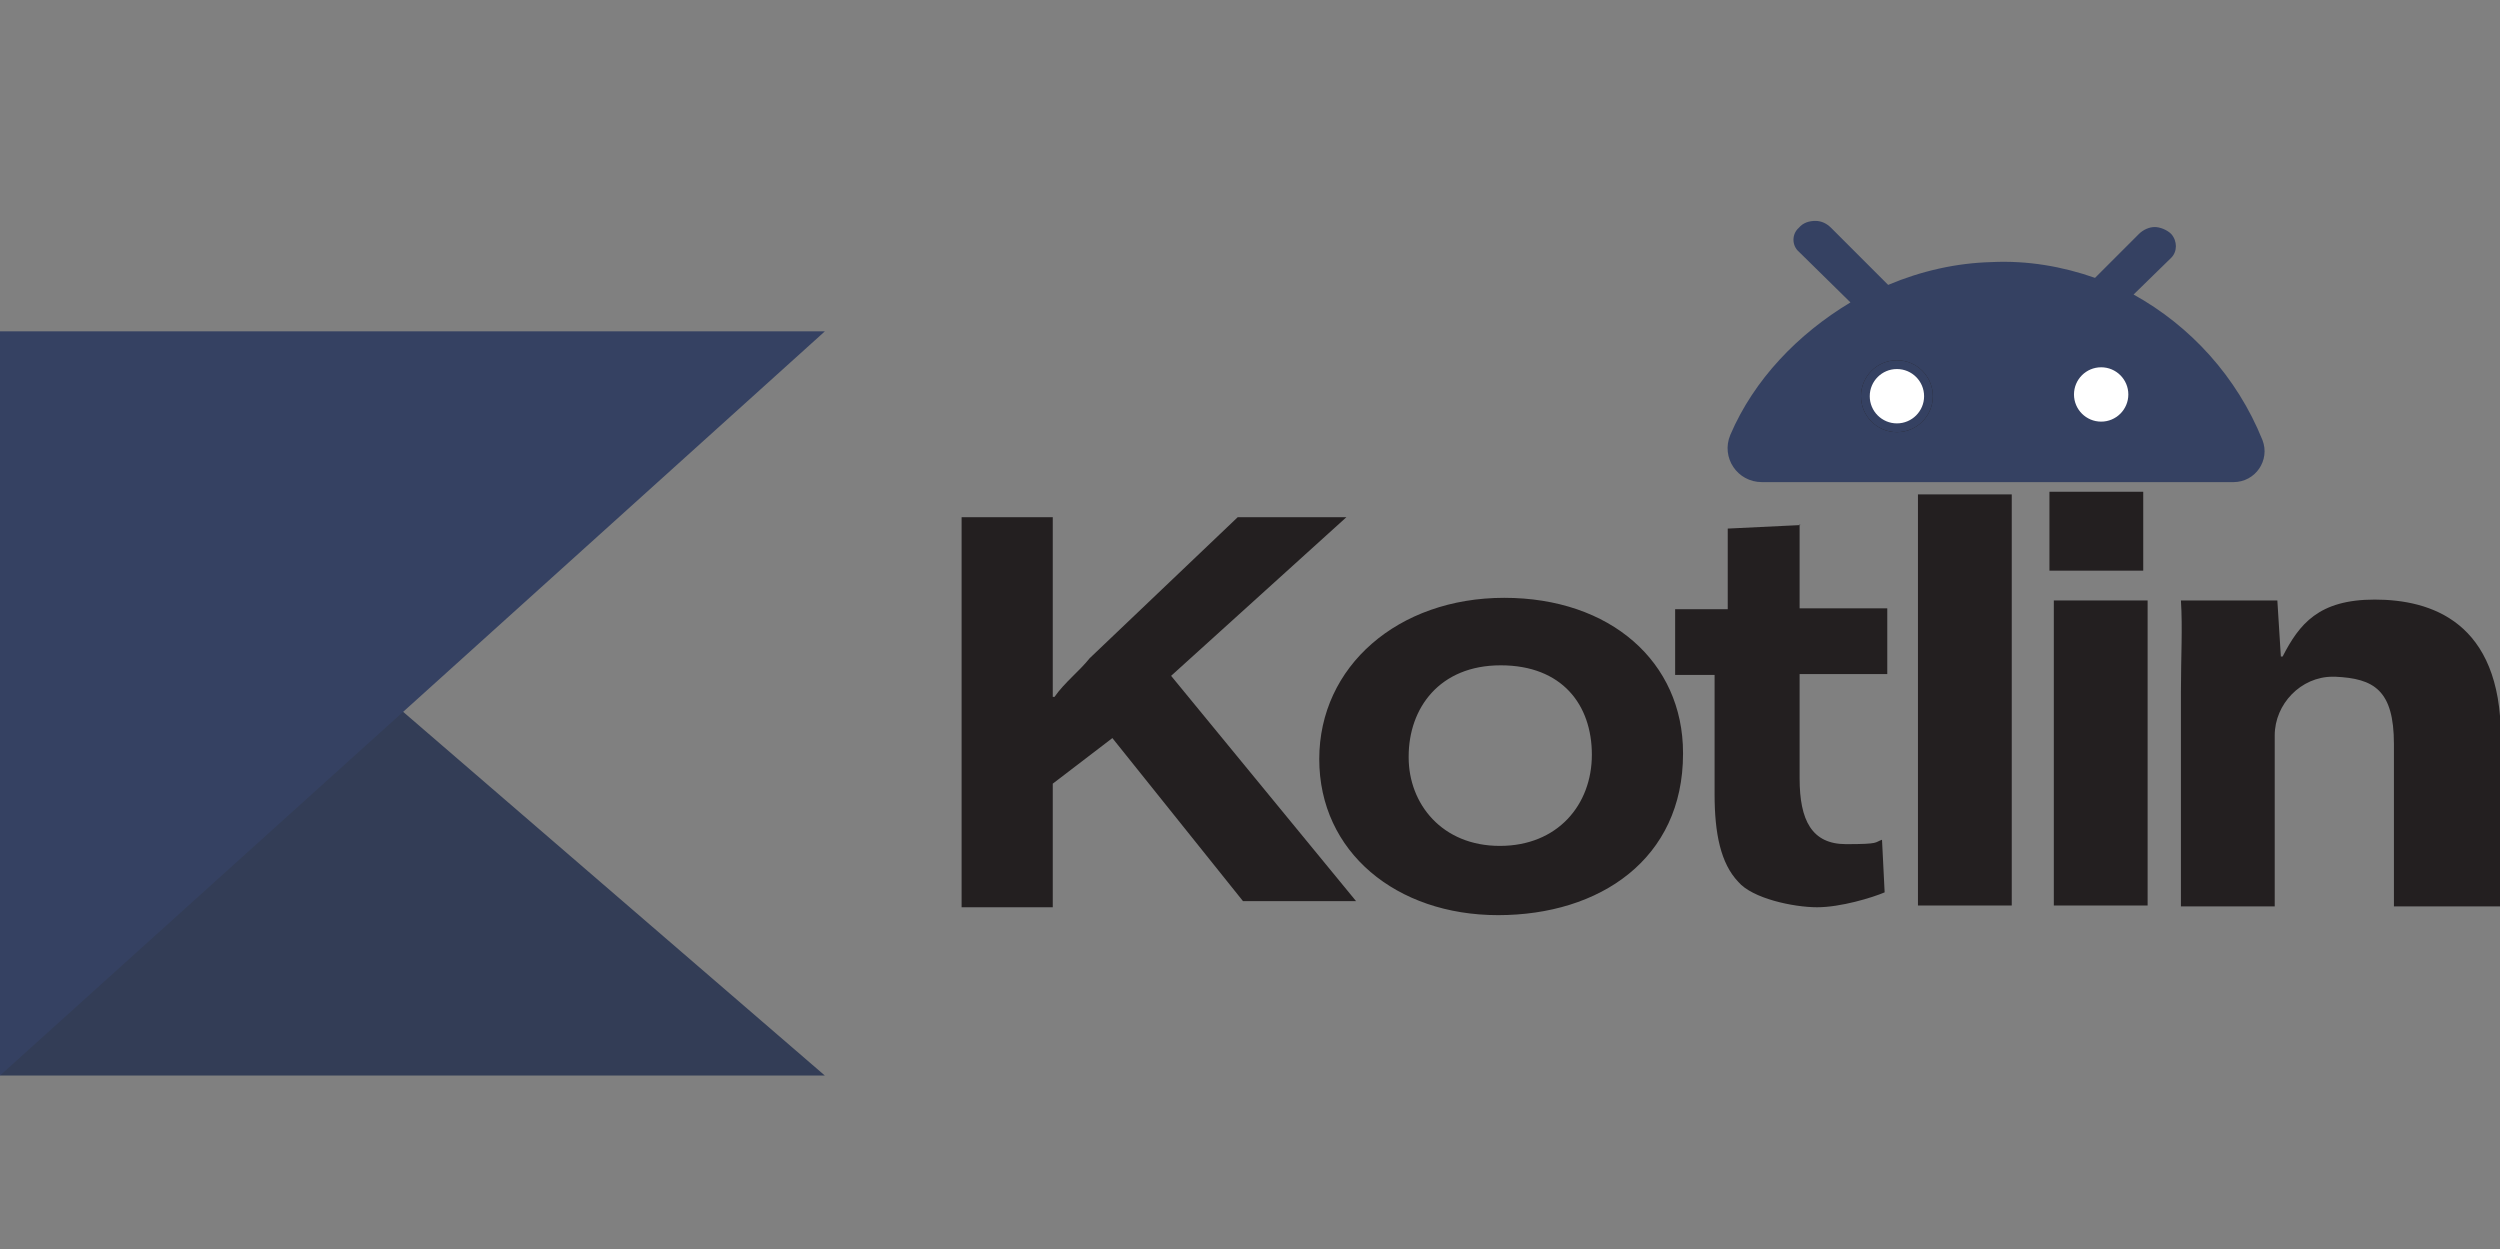
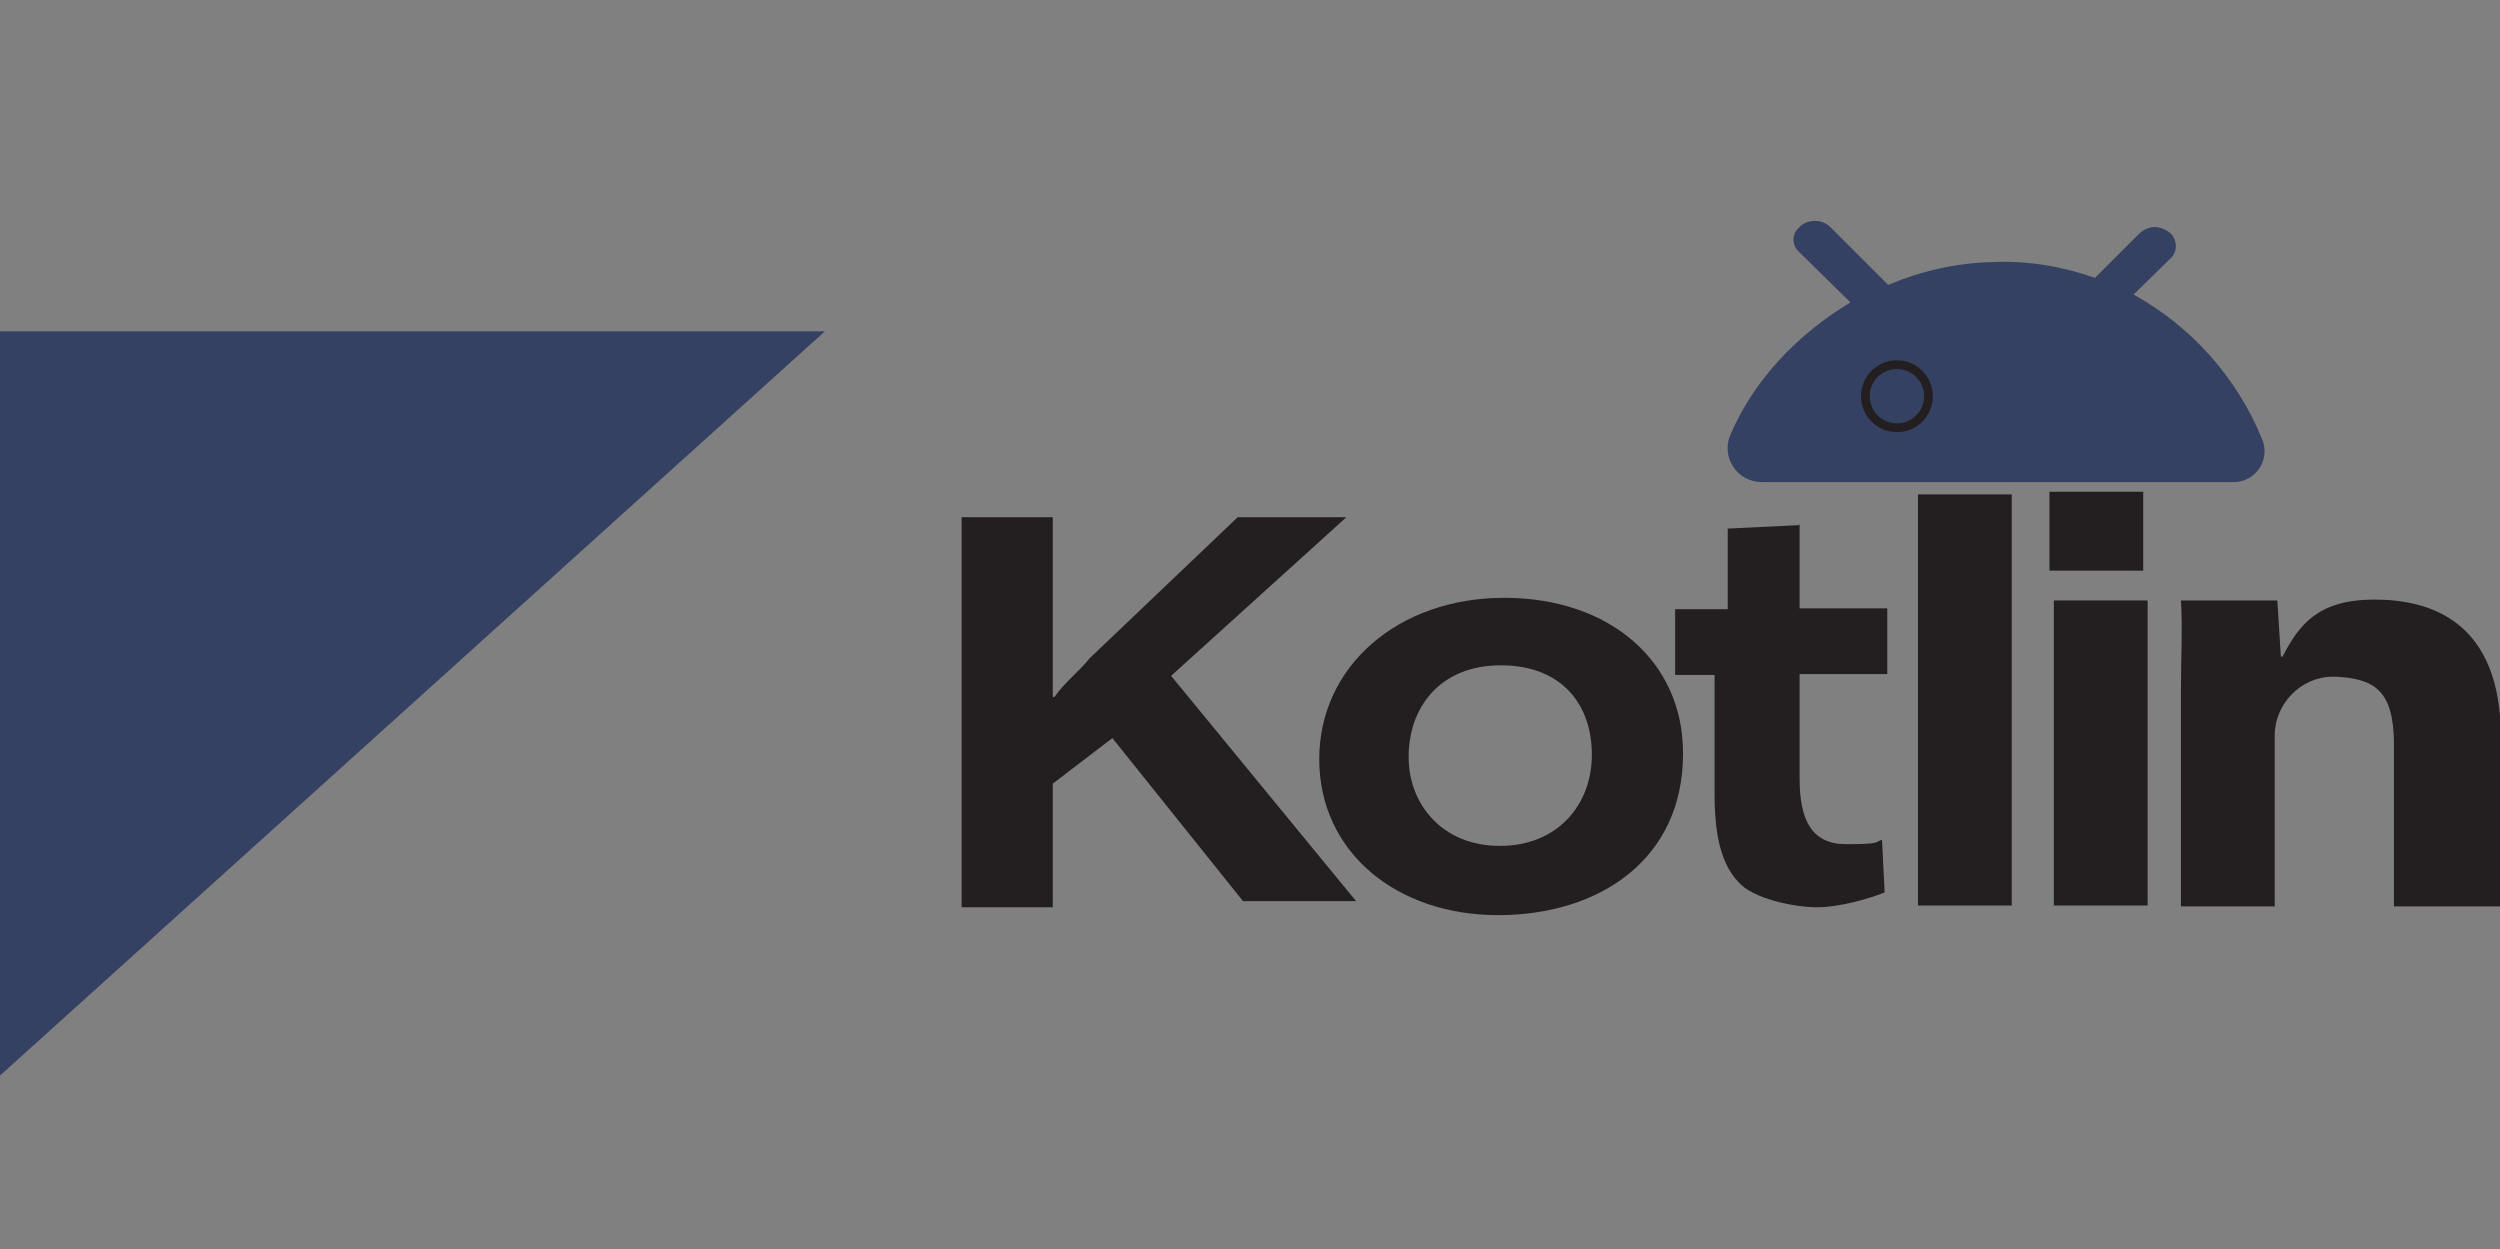
<svg xmlns="http://www.w3.org/2000/svg" id="Layer_1" version="1.1" viewBox="0 0 285.2 142.5">
  <rect x="0" y="0" width="285.2" height="142.5" fill="#808080" stroke="none" />
  <defs>
    <style>
      .st0 {
        fill: #231f20;
      }

      .st1 {
        fill: none;
        stroke: #231f20;
      }

      .st2 {
        fill: #354162;
      }

      .st3 {
        fill: #333d56;
      }

      .st4 {
        fill: #fff;
        stroke: #354162;
        stroke-miterlimit: 10;
      }
    </style>
  </defs>
-   <polygon class="st3" points="30.1 67.5 94.1 122.7 0 122.7 30.1 67.5" />
  <polygon class="st2" points="94.1 37.8 0 122.7 0 37.8 94.1 37.8" />
  <g>
    <path class="st0" d="M109.7,59h10.4v20.5h.2c1.1-1.6,2.9-3,4-4.4l16.9-16.1h12.4l-20,18.1,21.1,25.7h-12.9l-14.9-18.6-6.8,5.2v14.1h-10.4v-44.6Z" />
    <path class="st0" d="M192,86c0,12-9.5,18.4-21.1,18.4s-20.4-7.2-20.4-17.8,9-18.4,21.1-18.4,20.4,7.3,20.4,17.7ZM160.7,86.4c0,5.3,3.8,10.1,10.4,10.1s10.5-4.7,10.5-10.4-3.4-10.2-10.4-10.2-10.5,4.9-10.5,10.4Z" />
    <path class="st0" d="M205.3,59.8v9.6h10v7.5h-10v11.9c0,4.8,1.4,7.5,5.3,7.5s3.2-.2,4.1-.5l.3,6c-1.4.6-5,1.7-7.7,1.7s-7.4-1-9-2.9c-2-2.1-2.7-5.5-2.7-10v-13.6h-4.5v-7.5h6v-9.2l8.3-.4Z" />
    <path class="st0" d="M218.8,56.4h10.7v46.9h-10.7v-46.9Z" />
    <path class="st0" d="M234.3,103.3v-34.8h10.7v34.8h-10.7Z" />
    <path class="st0" d="M233.8,65.1v-9h10.7v9h-10.7Z" />
    <path class="st0" d="M248.8,78.9c0-4,.2-7.2,0-10.4h11l.4,6.4h.2c1.9-3.7,4.1-6.5,10.5-6.5s14.4,2.5,14.4,15.7v19.3h-12.2v-18.5c0-6.2-2.3-7.5-6.7-7.7-.1,0-.2,0-.3,0-3.6,0-6.6,3.1-6.6,6.7s0,0,0,0v19.5h-10.7v-24.4Z" />
    <path class="st2" d="M255,55h-54c-2.8,0-4.7-2.8-3.6-5.4,2.7-6.3,7.7-11.5,13.7-15.1l-5.9-5.8c-.8-.7-.8-2,0-2.7.5-.6,1.2-.8,1.9-.8s1.3.3,1.8.8l6.5,6.5c3.8-1.6,7.8-2.5,11.8-2.6,4.1-.2,8.1.5,11.8,1.8l5-5c.5-.5,1.2-.8,1.8-.8s1.4.3,1.9.8c.7.8.7,2,0,2.7l-4.3,4.2c6.5,3.6,11.8,9.4,14.7,16.6.9,2.3-.8,4.8-3.3,4.8Z" />
    <circle class="st1" cx="216.4" cy="45.2" r="3.6" />
-     <circle class="st4" cx="216.4" cy="45.2" r="3.6" />
-     <circle class="st4" cx="239.7" cy="45" r="3.6" />
  </g>
</svg>